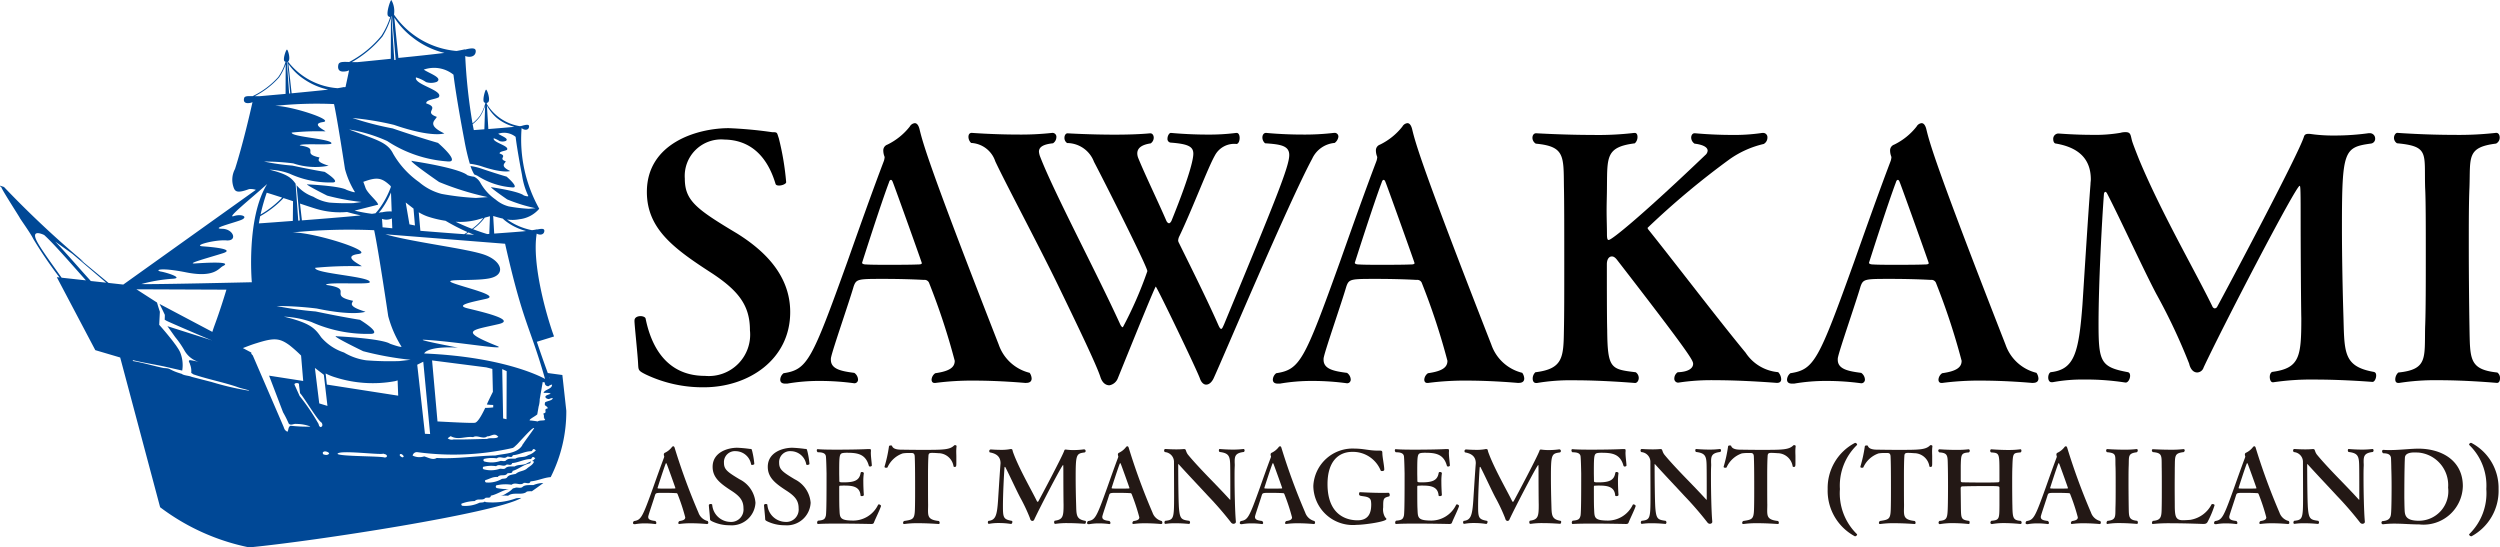
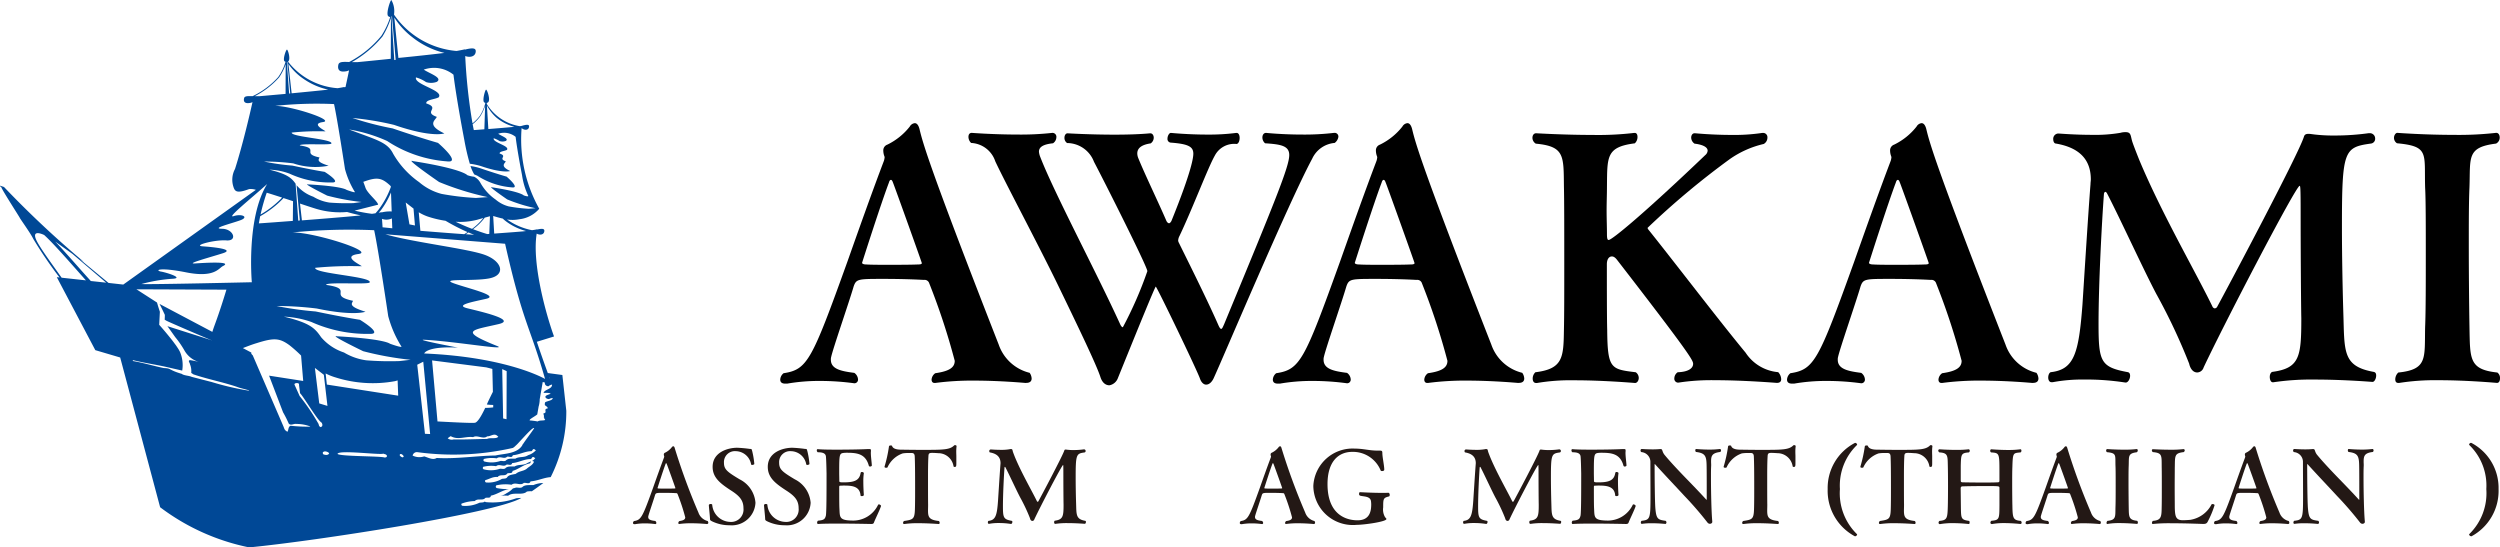
<svg xmlns="http://www.w3.org/2000/svg" width="160" height="35.033" viewBox="0 0 160 35.033">
  <defs>
    <clipPath id="a">
      <rect width="160" height="35.033" fill="none" />
    </clipPath>
  </defs>
  <g transform="translate(0 0)">
    <g transform="translate(0 0)" clip-path="url(#a)">
      <path d="M33.428,31.176c-.126.083-.277.013-.412.031a1.34,1.34,0,0,1-.189.052,1.454,1.454,0,0,1-.406.306.974.974,0,0,1-.411.174,1.969,1.969,0,0,1,.508-.011c.336-.271.924.008,1.2-.267a1.233,1.233,0,0,1,.319-.019c.271-.187.513-.361.735-.529a1.639,1.639,0,0,0-.628.13c-.239.015-.549-.04-.717.134M35.991,24l-.933-.126c-.254-.7-.492-1.376-.7-2l1.1-.34c-.478-1.3-1.428-4.647-1.109-6.583.215.116.435.069.48-.114s-.064-.238-.446-.147c0,0,0-.016.005-.016-.1.021-.214.042-.341.058a4.137,4.137,0,0,1-1.6-.686,2.218,2.218,0,0,0,.792-.015,1.945,1.945,0,0,0,1.272-.671A9.093,9.093,0,0,1,33.382,8.21H33.4c.191.152.417.112.453-.062s-.054-.211-.469-.091a.945.945,0,0,1-.119.018,3.038,3.038,0,0,1-2.112-1.426l0-.062h.008a.233.233,0,0,0,.086-.05c.154-.162-.074-.81-.138-.8s-.261.719-.115.819l.065.024,0,.024a2.7,2.7,0,0,1-.349.808,2.635,2.635,0,0,1-.47.482,35.232,35.232,0,0,1-.465-4.308c.314.114.61.027.663-.223.056-.27-.11-.335-.685-.188l0-.019c-.148.034-.336.072-.536.106A5.417,5.417,0,0,1,25.22.94l0-.038a1.426,1.426,0,0,0-.173-.9c-.076.009-.358.894-.2,1.033a.285.285,0,0,0,.107.053h.021a4.975,4.975,0,0,1-.565,1.2,6.669,6.669,0,0,1-2.064,1.68c-.381-.014-.642-.026-.69.168-.062.271.024.492.424.436A.683.683,0,0,0,22.34,4.5c-.052.259-.131.63-.227,1.07a.593.593,0,0,0-.08.017V5.567c-.121.026-.266.053-.425.078a4.424,4.424,0,0,1-3.167-1.69l0-.026.014-.007c.154-.139-.026-.755-.092-.747s-.281.65-.152.748a.245.245,0,0,0,.064.03,3.266,3.266,0,0,1-.47.98,5.255,5.255,0,0,1-1.638,1.222c-.3-.009-.508-.014-.542.122-.056.2.017.361.335.317a.591.591,0,0,0,.2-.058c-.167.75-.622,2.712-1.119,4.278a1.455,1.455,0,0,0-.1,1.149c.093.3.231.426,1,.139a1.053,1.053,0,0,1,.434.048L7.89,18.212l-.946-.105L5.107,16.586l.266.18a62.745,62.745,0,0,1-5.118-4.8L0,11.882c-.016.04.053.066.084.1.055.192,1.161,1.9,1.183,1.962s.687.979.863,1.345a26.891,26.891,0,0,0,1.68,2.469l-.175-.02L6.1,22.41l1.592.47,2.556,9.583a14.067,14.067,0,0,0,5.7,2.57c4.19-.4,15.809-2.193,17.414-3.163a2.079,2.079,0,0,0-.323.02,4.473,4.473,0,0,1-1.942.247.35.35,0,0,1-.071-.038c-.091.081-.238.05-.35.08a2.076,2.076,0,0,1-1.083.192c-.031-.018-.09-.052-.062-.092v-.043a2.536,2.536,0,0,1,.854-.168c.191-.2.514,0,.674-.2.137-.049.334.048.356-.145.419-.088.747-.36,1.169-.419,0,0,0,0,0,0a3.759,3.759,0,0,1-.8-.069c-.031-.024-.085-.078-.042-.119l.011-.05a2.617,2.617,0,0,1,.986-.042c.26-.2.563.093.782-.117.173-.032.358.117.436-.1.44-.028.848-.241,1.287-.271a9.311,9.311,0,0,0,1-4.242ZM3.945,17.773c-.617-.868-1.31-1.816-1.567-2.3-.472-.892.443-.436.452-.43.642.581,1.88,2.018,2.669,2.9Zm1.867.212c-.727-.8-1.742-1.971-2.277-2.524l1.109.793,2.15,1.836ZM35.2,24.192c0,.005-.014.007-.024.011a.112.112,0,0,0-.012-.034c.012.008.029.011.036.023m-.313.063s-2.389-1.406-7.738-1.632c0,0,.139-.479,2.159-.376,0,0-2.9-.547-2.118-.5,1.914.1,5.365.7,4.633.4-2.516-1.006-1.612-1.006.1-1.408,1.175-.281-1.212-.809-2.015-1.01s.3-.4,1.208-.606-1.309-.7-2.119-1.008,1.317-.1,2.324-.3c1.087-.217.805-1.108-.306-1.508s-4.635-.809-6.351-1.313l7.662.606c1.171,5.188,1.583,5.227,2.559,8.66m-2.458-.507-.01,3.077-.217-.049-.058-3.159Zm-.861,2.164,0,.156a3.985,3.985,0,0,1-.512.031c-.252.533-.495.935-.665.954-.226.026-1.291-.028-2.389-.086l-.347-3.905,3.464.444c.143.035.256.065.393.1l.035,1.466c-.135.266-.269.539-.388.809a2.556,2.556,0,0,0,.406.029m-2.715,2c.474.272.953-.01,1.43.062.275-.164.648.165.9-.051.233.013.448-.232.663-.02.021.009.028.042.057.036-.143.181-.51.041-.729.151-.706.005-1.413.048-2.131.03a.427.427,0,0,1-.384-.07.931.931,0,0,1,.191-.138m-1.317-.136-.331-.016-.494-4.42.386-.193Zm-4.83-14.3L24.2,13.1c-.028-.219-.67-.708-.807-1.075-.044-.131-.093-.26-.141-.387.821-.3,1.129-.282,1.634.161a1.47,1.47,0,0,1,.126.12l0,.055a5.54,5.54,0,0,1-.782,1.441c-.06.074-.126.156-.2.236-.074.009-.147.024-.226.033a10.436,10.436,0,0,1-1.094-.2m.362.3c-.067.011-.136.017-.208.025-.967.091-2.307.2-3.542.295L19.2,13.029c.388.129.727.242.946.309a5.274,5.274,0,0,0,2.066.23c.312.089.605.161.86.211m1.31-.331a5.3,5.3,0,0,0,.642-1.13l.044,1.216a2.175,2.175,0,0,0-.644.061v-.014c-.057.012-.129.019-.191.034a1.5,1.5,0,0,0,.148-.167m.7.529.025.633-.622-.063c-.009-.179-.024-.346-.036-.541a.8.8,0,0,0,.634-.029m.883-1.017.5.389.092,1.081-.352-.07Zm4.308,1.709a3.647,3.647,0,0,0,.737-.719l.008-.019.339-.092-.043,1.13c-.044.007-.086.007-.127.012-.282-.084-.588-.19-.915-.313m.076.361-.542-.039c.052-.033.114-.071.176-.115.126.058.257.112.367.154m-.137-.382c-.335-.128-.688-.281-1.054-.454a4.361,4.361,0,0,0,1.377-.127l.4-.115a3.663,3.663,0,0,1-.728.7m-.289.205c-.077.052-.143.095-.209.132-.862-.062-1.823-.136-2.805-.216L26.8,13.585a2.965,2.965,0,0,0,.565.27,6.653,6.653,0,0,0,1.149.275,13.147,13.147,0,0,0,1.407.724m3.752-.067c-.042,0-.078.006-.117.014-.525.047-1.26.1-1.927.148l-.065-1.127c.2.062.4.119.612.167a.82.82,0,0,1,.076.073,3.709,3.709,0,0,0,1.422.725M31.758,7.516a2.962,2.962,0,0,0,1.168.6c-.43.044-1.081.095-1.672.143L31.163,6.75a2.769,2.769,0,0,0,.595.766m-1.01-.09a2.844,2.844,0,0,0,.3-.664L31,8.274c-.261.02-.487.039-.675.051-.029-.124-.052-.252-.076-.377a2.588,2.588,0,0,0,.5-.522M26.413,2.4a5.272,5.272,0,0,0,2.036.987h-.006c-.809.1-1.923.22-2.946.321l-.263-2.591A4.842,4.842,0,0,0,26.413,2.4M25.089,1.053l.233,2.776-.088.015-.178-2.8Zm-.6,1.262a5.178,5.178,0,0,0,.53-1.168L25.01,3.763c-1.168.121-2.109.212-2.109.212-.139,0-.265,0-.382,0a7.038,7.038,0,0,0,1.971-1.656M24.8,9.039a8.046,8.046,0,0,0,3.811,1.289c.956.124-.58-1.184-.58-1.184s-1.072-.3-2.9-.925a19.873,19.873,0,0,1-2.573-.667,18.661,18.661,0,0,1,2.655.439c2.439.843,3.225.547,3.225.547-1.192-.558-.541-.857-.485-1.06-.9-.32.256-.551-.671-.858-.041-.241.546-.254.793-.391.346-.453-1.593-.813-1.453-1.275a2.2,2.2,0,0,1,.646.3,1.051,1.051,0,0,0,.689-.016c.4-.264-.485-.539-.835-.782a1.981,1.981,0,0,1,1.9.323c.2,1.617.7,4.209.7,4.209a14.3,14.3,0,0,0,.346,1.491,4.356,4.356,0,0,1,.705.148c1.424.49,1.881.318,1.881.318-.695-.324-.316-.5-.286-.62-.524-.186.151-.32-.392-.5-.019-.142.322-.149.467-.232.2-.261-.932-.472-.845-.743a1.4,1.4,0,0,1,.374.179.621.621,0,0,0,.4-.009c.232-.151-.282-.313-.487-.46A1.171,1.171,0,0,1,33,8.759c.113.942.411,2.452.411,2.452a4.634,4.634,0,0,0,.383,1.294c.093.134-.277,0-.277,0s-.178-.235-2.037-.518c-.321-.118.982.776.982.776a10.448,10.448,0,0,0,1.814.563l-.437.036a10.025,10.025,0,0,1-1.284-.153,2.107,2.107,0,0,1-.837-.439,3.185,3.185,0,0,1-.97-1.066.932.932,0,0,0-.408-.394,1.746,1.746,0,0,1-.433-.1s-.3-.4-3.482-.9c-.557-.2,1.677,1.338,1.677,1.338a18.217,18.217,0,0,0,3.115.967l-.755.054a16.888,16.888,0,0,1-2.2-.259,3.609,3.609,0,0,1-1.44-.755,5.682,5.682,0,0,1-1.663-1.82c-.372-.755-1.1-.889-2.817-1.548a9.816,9.816,0,0,1,2.454.745M19.389,5.021a4.392,4.392,0,0,0,1.616.715l-.046.006c-.634.07-1.5.152-2.294.23l-.208-1.885a3.677,3.677,0,0,0,.932.935m-1-1.057.186,2.015-.07.011-.146-2.03Zm2.99,2.7c.214.968.7,4.153.7,4.153a5.539,5.539,0,0,0,.62,1.448c.123.127-.525-.117-.525-.117s-.235-.229-2.458-.347c-.4-.092,1.224.718,1.224.718a14.661,14.661,0,0,0,2.2.407L22.624,13a13.931,13.931,0,0,1-1.536-.035,2.779,2.779,0,0,1-1.037-.375,2.462,2.462,0,0,1-1.073-.74l0-.01.211,2.266-.1.019-.17-2.366c-.267-.38-.545-.619-1.675-.9a4.109,4.109,0,0,1,1.283.253,6.191,6.191,0,0,0,2.707.567c.67.021-.455-.68-.455-.68s-.765-.12-2.064-.4a14.413,14.413,0,0,1-1.813-.26,14.553,14.553,0,0,1,1.865.117,4.453,4.453,0,0,0,2.264.15c-.856-.267-.615-.4-.585-.53-1.216-.257.086-.567-1.255-.767-.043-.146,1.84-.014,2.007-.111.222-.3-2.6-.429-2.527-.713a16.294,16.294,0,0,1,2.128-.079c.209.027-1.015-.47-.128-.594.8-.114-2.1-1.057-3.077-1.034a25.338,25.338,0,0,1,3.791-.117M18.124,12.7c.006-.009.012-.016.018-.024.207.066.413.134.612.2l-.013,1.262c-.933.07-1.734.131-2.175.159.024-.147.054-.3.086-.459A6.332,6.332,0,0,0,18.124,12.7m-1.448,1.029a12.321,12.321,0,0,1,.395-1.395c.3.089.635.2.977.307a.188.188,0,0,0-.018.03,6.116,6.116,0,0,1-1.353,1.058M16.3,6.158a5.4,5.4,0,0,0,1.56-1.2,3.4,3.4,0,0,0,.423-.849l-.006,1.9L16.6,6.158c-.108,0-.206,0-.3,0M10.32,17.386c-.459-.093-.1-.293,1.587.044,1.831.366,2.093-.272,2.357-.4.47-.227-.209-.273-1.768-.17-.677.042.981-.4,1.774-.655s-.611-.392-1.293-.439.782-.437,1.513-.38.462-.735-.275-.744.594-.336,1.167-.545.091-.435-.423-.266,1.1-1.117,2.139-2.054c-1.352,2.176-.981,6.286-.981,6.286s-6.44.151-7.069.116a10.021,10.021,0,0,1,1.978-.337c.75-.035-.246-.368-.706-.459m5.615,7.622a17.939,17.939,0,0,1-2.379-.553l-1.29-.333c-.149-.077-.512-.084-.627-.189-.882-.261-.648-.358-1.153-.373-.644-.134-1.3-.333-1.96-.448-.028-.024-.036-.044-.021-.061.807.2,1.631.306,2.44.507l.717.162a2.149,2.149,0,0,0-.14-1.187,1.954,1.954,0,0,0-.128-.228c-.021-.034-.05-.074-.075-.113s-.063-.095-.1-.143-.083-.111-.127-.172c-.026-.03-.049-.063-.072-.094-.063-.079-.126-.158-.188-.234-.29-.361-.554-.659-.6-.71l-.014-.016-.029-.034.043-.833c-.091-.276-.148-.464-.184-.591l-1.316-.847,5.759.024c-.217.713-.452,1.441-.7,2.121-.09.247-.155.423-.2.581l-3.382-1.79c.154.294.341.7.341.7s0,.155-.011.306a1.2,1.2,0,0,0,.131.079c.177.093,2.431,1.063,2.83,1.222l.046.013c.026.012.016.009-.016,0a.067.067,0,0,1-.031-.009l-2.785-.887c.119.159.31.433.5.7a5.976,5.976,0,0,1,.6.872,1.573,1.573,0,0,0,.983.737c.016.005.034.008.046.013a5.632,5.632,0,0,0-.67-.148c-.184.021-.015.175-.015.261a1.147,1.147,0,0,1,.081.555l.142.095c.943.322,2.022.52,2.947.856l.614.166Zm3.895,2.3a10.065,10.065,0,0,1-1.238-.057c-.167.086-.108.267-.2.386-.2-.123-.179-.169-.254-.347l-.063-.147-1.9-4.4s-.136-.114-.083-.172l-.548-.291c.289-.111.56-.22.884-.317,1.105-.349,1.459-.332,2.1.135a8.862,8.862,0,0,1,.741.659l.136,1.628-2.184-.34.894,2.343a7.252,7.252,0,0,1,.366.728c.148.146.314-.016.494.019a2.538,2.538,0,0,1,.883.16Zm.7.032c-.113-.035-.123-.132-.14-.2a13.714,13.714,0,0,0-1.213-1.791l-.332-.736c-.019-.12.338-.136.291.017l.068.54c.192.169,1.125,1.75,1.376,1.879.056.084.1.232-.049.288m-.378-3.787.573.439.231,1.992-.525-.159Zm.557,5.536c-.051-.02-.057-.092-.046-.138.109-.094.233-.053.353.01.017.015.026.054.054.049-.061.146-.24.121-.361.079m3.909.2c-.224-.1-2.843-.065-3.018-.233.066-.277,2.765.086,2.929-.018.078.039.173.026.228.121.032.117-.091.126-.139.129m-3.7-4.67L20.84,23.9a3.54,3.54,0,0,0,.642.257,7.888,7.888,0,0,0,3.8.237l.166-.048.036.977Zm4.848,4.66a.29.29,0,0,1-.189-.141c.034-.167.217-.019.253.066.014.051-.036.058-.064.075m-.207-6.163a19.022,19.022,0,0,1-2.122-.049,3.76,3.76,0,0,1-1.422-.5,3.262,3.262,0,0,1-1.466-.98c-.393-.573-.7-.91-2.383-1.315a6.043,6.043,0,0,1,1.767.344,8.716,8.716,0,0,0,3.724.759c.922.031-.62-.9-.62-.9s-1.047-.161-2.836-.534a21.716,21.716,0,0,1-2.5-.35,21.321,21.321,0,0,1,2.57.161c2.379.5,3.119.206,3.119.206-1.176-.36-.841-.538-.8-.7-1.668-.348.13-.752-1.718-1.017-.051-.2,2.541-.016,2.774-.146.306-.386-3.587-.572-3.472-.949a23.877,23.877,0,0,1,2.934-.1c.289.043-1.4-.624-.169-.783,1.1-.151-2.879-1.4-4.221-1.38a37.534,37.534,0,0,1,5.227-.143c.278,1.284.9,5.5.9,5.5a7.057,7.057,0,0,0,.828,1.916c.164.171-.721-.153-.721-.153s-.316-.306-3.387-.473c-.545-.12,1.677.954,1.677.954a20.308,20.308,0,0,0,3.036.55Zm2.388,6.2c-.244.16-.551-.031-.8-.1a.977.977,0,0,1-.74-.052.277.277,0,0,1,.288-.221,17.126,17.126,0,0,0,6.121-.267.461.461,0,0,0,.093-.062c.015-.011.026-.023.042-.036.032-.03.068-.067.109-.1a.632.632,0,0,1,.058-.059c.039-.04.08-.087.125-.134.02-.024.039-.045.064-.071.367-.391.807-.882.877-.807.014.014-.339.489-.57.811-.048.067-.083.118-.114.168a.2.2,0,0,0-.028.036c-.032.041-.052.076-.044.08-.336.564-1.206.531-1.711.656-1.261.022-2.495.229-3.771.159m6.127.191a.278.278,0,0,0,.106.042c-.074.2-.27.295-.422.414-.207.213-.528.168-.744.368-.192.053-.46.05-.566.237-.083.091-.222.059-.332.09a1.7,1.7,0,0,1-1.01.226c-.029-.016-.081-.054-.057-.1v-.048c.268-.064.495-.237.8-.2.173-.217.476-.007.62-.231.133-.056.315.047.337-.162.39-.106.7-.406,1.1-.479.051-.013.049-.1.089-.137-.084.041-.171.074-.246.115-.25.169-.558.063-.808.216-.2.012-.463-.036-.6.121-.1.074-.236.014-.35.029a1.757,1.757,0,0,1-1.046.03c-.026-.027-.068-.069-.038-.112l.012-.042a2.1,2.1,0,0,1,.83-.042c.221-.18.476.082.667-.1.139-.031.3.1.366-.1.4-.028.77-.258,1.177-.255.081-.007.076-.169.2-.124.022.029.064.039.1.058a.522.522,0,0,1-.226.193.1.1,0,0,1,.049-.008m-.285-.367c-.252.174-.559.066-.81.22-.2.013-.465-.038-.609.119-.1.076-.229.015-.349.029a1.769,1.769,0,0,1-1.042.03c-.028-.024-.071-.071-.036-.109l.009-.046a2.067,2.067,0,0,1,.831-.041c.22-.179.478.082.665-.108.146-.028.306.108.367-.094.408-.026.775-.256,1.178-.255.082-.006.073-.171.2-.13a.284.284,0,0,0,.1.065,1.123,1.123,0,0,1-.5.319m1.092-3.392a.337.337,0,0,0-.019.193c.084.066.2.129.176.208-.317.04.036.268-.271.316,0,.075.066.172.018.244.039.035.062.07.031.107.054.026.1.061.012.088-.143.028-.332,0-.427.078a4.2,4.2,0,0,0-.52-.066l.021-.058c.131-.115.328-.209.47-.327l.081-.461c0-.012,0-.015,0-.015a1.735,1.735,0,0,0,.077-.494l.192-1.105a1.212,1.212,0,0,1,.143.041.157.157,0,0,0,.008.111.235.235,0,0,0,.218.12.457.457,0,0,1,.229-.108c.009.3-.471.3-.545.531.128,0,.4-.012.451.056-.124.069-.388.1-.321.241a.271.271,0,0,0,.026.033.3.3,0,0,0,.2.067.55.55,0,0,1,.228-.067c.009.16-.326.18-.477.27M30.539,11.239a4.724,4.724,0,0,0,2.224.754c.556.07-.341-.689-.341-.689s-.626-.174-1.7-.542a3.98,3.98,0,0,0-.61-.136,2.691,2.691,0,0,0,.238.534c.06.029.124.051.184.079" transform="translate(0 0)" fill="#004896" />
-       <path d="M146.208,41.84c0-.193.193-.279.387-.279.151,0,.3.064.322.15.236,1.16.967,3.674,3.8,3.674a2.649,2.649,0,0,0,2.879-2.922c0-1.546-.687-2.492-2.406-3.63C148.764,37.264,147,36,147,33.612c0-3.136,3.244-4.081,5.242-4.081a26.948,26.948,0,0,1,2.771.257c.365,0,.3.022.43.387a17.456,17.456,0,0,1,.472,2.814c0,.107-.258.215-.451.215-.107,0-.215-.022-.236-.129-.58-1.912-1.74-2.792-3.265-2.814a2.335,2.335,0,0,0-2.535,2.492c0,1.418.73,1.955,3.351,3.523,1.611,1.01,3.394,2.578,3.394,5.027,0,3.051-2.685,4.812-5.521,4.812a8.464,8.464,0,0,1-3.716-.817c-.473-.236-.473-.279-.494-.623-.022-.6-.236-2.535-.236-2.814Z" transform="translate(-105.6 -21.329)" />
      <path d="M195.478,45c-.021,0-1.59-.15-3.308-.15A17.95,17.95,0,0,0,189.7,45h-.043c-.129,0-.193-.086-.193-.215a.542.542,0,0,1,.236-.408c.9-.129,1.246-.365,1.246-.795a43.179,43.179,0,0,0-1.632-4.962.312.312,0,0,0-.344-.215c-.752-.043-1.719-.065-2.535-.065-1.676,0-1.783,0-1.955.473-.3,1.031-1.31,3.931-1.439,4.511a.589.589,0,0,0-.022.193c0,.6.666.73,1.5.838a.549.549,0,0,1,.237.408.232.232,0,0,1-.237.258,16.27,16.27,0,0,0-2.191-.15,11.918,11.918,0,0,0-2.105.172H180.1c-.237,0-.322-.107-.322-.258a.552.552,0,0,1,.215-.408c1.525-.236,1.8-.795,4.081-7.132.752-2.127,1.59-4.49,2.342-6.466a1.225,1.225,0,0,0,.043-.215.221.221,0,0,0-.021-.086,1.066,1.066,0,0,1-.064-.344.388.388,0,0,1,.258-.386,4.1,4.1,0,0,0,1.439-1.16.414.414,0,0,1,.322-.215c.129,0,.236.129.3.386.215.9.645,2.471,5.07,13.792a2.792,2.792,0,0,0,1.976,1.8.68.68,0,0,1,.129.365c0,.151-.086.279-.344.279Zm-8.486-12.825c-.043-.129-.086-.172-.129-.172-.064,0-.107.086-.129.172-.537,1.418-1.718,5.134-1.718,5.134,0,.065.107.107.258.107.344.022.837.022,1.375.022.709,0,1.46,0,1.955-.022.064,0,.236,0,.236-.086,0-.043-1.654-4.662-1.847-5.156" transform="translate(-129.843 -20.491)" />
      <path d="M246.578,30.614a.237.237,0,0,1,.258.258.593.593,0,0,1-.237.387,1.743,1.743,0,0,0-1.439,1.01c-1.526,2.836-5.672,12.675-6.316,14.071-.129.258-.3.387-.472.387-.151,0-.3-.129-.387-.365-.15-.473-2.771-5.908-2.836-5.908-.043,0-1.01,2.363-2.428,5.865a.716.716,0,0,1-.537.451c-.215,0-.451-.129-.58-.537-.258-.795-1.461-3.287-2.75-5.95-1.289-2.642-3.265-6.338-3.974-7.841a1.715,1.715,0,0,0-1.547-1.182.537.537,0,0,1-.172-.387c0-.15.064-.258.215-.258,0,0,1.4.107,2.921.107a18.29,18.29,0,0,0,2.234-.107h.021a.25.25,0,0,1,.236.279.48.48,0,0,1-.215.387c-.623.065-.9.236-.9.537a1.153,1.153,0,0,0,.086.344c.881,2.277,3.631,7.455,5.091,10.656.065.151.129.236.193.236a24.881,24.881,0,0,0,1.568-3.588c0-.279-2.728-5.693-3.416-7a1.85,1.85,0,0,0-1.718-1.2.39.39,0,0,1-.172-.344c0-.151.086-.279.194-.279,0,0,1.439.086,3.007.086.773,0,1.59-.021,2.277-.086h.021c.129,0,.215.129.215.279a.449.449,0,0,1-.194.365c-.58.086-.859.3-.859.645a.843.843,0,0,0,.064.3c.408,1.01,1.332,2.922,1.8,4.017.043.086.107.15.172.15.043,0,.107-.064.151-.15,1.332-3.287,1.4-4.1,1.4-4.3,0-.451-.322-.623-1.418-.709a.231.231,0,0,1-.236-.258c0-.172.107-.365.215-.365.021,0,1.074.107,2.32.107a13.606,13.606,0,0,0,1.869-.107h.021c.129,0,.193.15.193.322s-.064.365-.193.387a1.4,1.4,0,0,0-1.4.752c-.43.752-1.4,3.33-2.256,5.134a.7.7,0,0,0-.086.3c0,.043.021.065.021.086.408.838,1.762,3.523,2.556,5.327.065.151.129.236.172.236.064,0,.107-.107.193-.3,3.308-7.992,4.168-10.1,4.168-10.828,0-.6-.559-.687-1.547-.752a.492.492,0,0,1-.172-.365c0-.172.086-.3.236-.3,0,0,1.031.107,2.32.107a16.083,16.083,0,0,0,2.019-.107Z" transform="translate(-161.18 -22.111)" />
      <path d="M309.015,45c-.021,0-1.59-.15-3.308-.15a17.951,17.951,0,0,0-2.471.15h-.043c-.129,0-.193-.086-.193-.215a.542.542,0,0,1,.236-.408c.9-.129,1.246-.365,1.246-.795a43.178,43.178,0,0,0-1.632-4.962.312.312,0,0,0-.344-.215c-.752-.043-1.719-.065-2.535-.065-1.676,0-1.783,0-1.955.473-.3,1.031-1.31,3.931-1.439,4.511a.588.588,0,0,0-.022.193c0,.6.666.73,1.5.838a.549.549,0,0,1,.237.408.232.232,0,0,1-.237.258,16.271,16.271,0,0,0-2.191-.15,11.917,11.917,0,0,0-2.105.172h-.129c-.237,0-.322-.107-.322-.258a.552.552,0,0,1,.215-.408c1.525-.236,1.8-.795,4.081-7.132.752-2.127,1.59-4.49,2.342-6.466a1.221,1.221,0,0,0,.043-.215.221.221,0,0,0-.021-.086,1.066,1.066,0,0,1-.064-.344.387.387,0,0,1,.258-.386,4.1,4.1,0,0,0,1.439-1.16.414.414,0,0,1,.322-.215c.129,0,.236.129.3.386.215.9.645,2.471,5.07,13.792a2.792,2.792,0,0,0,1.976,1.8.68.68,0,0,1,.129.365c0,.151-.086.279-.344.279Zm-8.486-12.825c-.043-.129-.086-.172-.129-.172-.064,0-.108.086-.129.172-.537,1.418-1.718,5.134-1.718,5.134,0,.065.107.107.258.107.344.022.837.022,1.375.022.708,0,1.46,0,1.955-.022.064,0,.236,0,.236-.086,0-.043-1.654-4.662-1.847-5.156" transform="translate(-211.846 -20.491)" />
      <path d="M362.418,46.6a.25.25,0,0,1-.236-.279.483.483,0,0,1,.215-.386c.687-.022.988-.258.988-.537,0-.215-.151-.559-4.855-6.638-.129-.172-.237-.237-.344-.237-.193,0-.322.193-.322.494,0,1.1,0,3.545.022,4.211.021,2.492.236,2.514,1.826,2.707a.447.447,0,0,1,.193.365c0,.172-.107.322-.236.322-.022,0-2-.172-3.845-.172a12.954,12.954,0,0,0-2.427.172h-.064c-.151,0-.215-.129-.215-.279a.548.548,0,0,1,.172-.408c1.762-.215,1.8-.945,1.826-2.686.022-.967.022-2.492.022-4.06,0-2.127,0-4.318-.022-5.156-.021-1.955.043-2.556-1.8-2.728a.449.449,0,0,1-.215-.365c0-.172.086-.3.236-.3.021,0,1.8.107,3.609.107a19.71,19.71,0,0,0,2.664-.129h.043c.129,0,.172.129.172.258a.55.55,0,0,1-.172.408c-1.847.236-1.761.859-1.783,2.792,0,.451-.022.988-.022,1.525,0,.516.022,1.053.022,1.482,0,.258.022.387.107.387.215,0,2.277-1.7,6.187-5.435a.4.4,0,0,0,.15-.279c0-.279-.451-.408-.838-.451a.483.483,0,0,1-.215-.387c0-.151.086-.279.215-.279h.022c.021,0,1.1.107,2.32.107a12.156,12.156,0,0,0,2-.129h.043a.275.275,0,0,1,.279.3.465.465,0,0,1-.236.408,6.225,6.225,0,0,0-2.17.967,51.441,51.441,0,0,0-5.263,4.4c0,.064.064.129.15.236,1.783,2.234,4.383,5.65,6.123,7.755a2.776,2.776,0,0,0,2.084,1.246.678.678,0,0,1,.193.451c0,.129-.064.236-.279.236-.021,0-2.084-.172-3.974-.172a13.836,13.836,0,0,0-2.3.151Z" transform="translate(-255.025 -22.111)" />
      <path d="M427.5,45c-.021,0-1.59-.15-3.308-.15a17.95,17.95,0,0,0-2.471.15h-.043c-.129,0-.193-.086-.193-.215a.542.542,0,0,1,.236-.408c.9-.129,1.246-.365,1.246-.795a43.173,43.173,0,0,0-1.632-4.962.312.312,0,0,0-.344-.215c-.752-.043-1.719-.065-2.535-.065-1.676,0-1.783,0-1.955.473-.3,1.031-1.31,3.931-1.439,4.511a.589.589,0,0,0-.022.193c0,.6.666.73,1.5.838a.549.549,0,0,1,.237.408.232.232,0,0,1-.237.258,16.27,16.27,0,0,0-2.191-.15,11.918,11.918,0,0,0-2.105.172h-.129c-.237,0-.322-.107-.322-.258a.552.552,0,0,1,.215-.408c1.525-.236,1.8-.795,4.081-7.132.752-2.127,1.59-4.49,2.342-6.466a1.225,1.225,0,0,0,.043-.215.222.222,0,0,0-.021-.086,1.067,1.067,0,0,1-.064-.344.388.388,0,0,1,.258-.386,4.1,4.1,0,0,0,1.439-1.16.413.413,0,0,1,.322-.215c.129,0,.236.129.3.386.215.9.645,2.471,5.07,13.792a2.792,2.792,0,0,0,1.976,1.8.68.68,0,0,1,.129.365c0,.151-.086.279-.344.279Zm-8.486-12.825c-.043-.129-.086-.172-.129-.172-.064,0-.107.086-.129.172-.537,1.418-1.718,5.134-1.718,5.134,0,.065.107.107.258.107.344.022.837.022,1.375.022.708,0,1.46,0,1.955-.022.064,0,.236,0,.236-.086,0-.043-1.654-4.662-1.847-5.156" transform="translate(-297.423 -20.491)" />
      <path d="M486.34,46.464c-.129,0-.193-.172-.193-.344,0-.15.064-.3.172-.322,1.74-.236,1.847-.967,1.847-3.416-.021-1.031-.043-4.361-.043-6.789,0-1.654-.021-1.7-.065-1.7-.236,0-4.833,8.829-6.144,11.622a.445.445,0,0,1-.408.322c-.322,0-.472-.344-.516-.559a37.667,37.667,0,0,0-2.105-4.468c-.838-1.59-2.342-4.876-3.158-6.445-.043-.064-.064-.086-.108-.086s-.086.086-.086.151c-.129,1.7-.344,5.714-.344,8.292,0,2.427.129,2.772,1.869,3.094.107.021.151.107.151.236,0,.194-.129.43-.279.43h-.021a16.372,16.372,0,0,0-2.642-.193,10.369,10.369,0,0,0-2.019.172h-.065c-.15,0-.215-.151-.215-.3s.064-.322.172-.344c1.5-.172,1.783-1.225,2.019-4.318.064-.967.365-5.822.515-7.712,0-.107.021-.215.021-.3,0-1.16-.6-2.019-2.234-2.3-.107,0-.172-.129-.172-.279a.339.339,0,0,1,.322-.365c.043,0,1.053.086,2.149.086a9.6,9.6,0,0,0,1.826-.129,1.132,1.132,0,0,1,.344-.043c.365,0,.3.258.43.644.086.258.408,1.074.473,1.225,1.418,3.373,3.588,7.111,4.64,9.281a.2.2,0,0,0,.15.129.2.2,0,0,0,.172-.129c.451-.817,5.22-9.775,5.542-10.87.043-.129.129-.172.3-.172.086,0,.215.022.387.043a10.449,10.449,0,0,0,1.332.064,15.651,15.651,0,0,0,2.127-.15h.065a.339.339,0,0,1,.344.344.306.306,0,0,1-.279.322c-1.719.236-1.847.451-1.847,5.328,0,1.869.043,3.974.086,5.414.086,2.535-.086,3.5,1.933,3.867.129.022.172.107.172.236,0,.193-.107.408-.236.408-.021,0-1.826-.15-3.673-.15a16.442,16.442,0,0,0-2.664.172Z" transform="translate(-340.882 -21.999)" />
      <path d="M551.909,46.618c-.151,0-.193-.107-.193-.236a.616.616,0,0,1,.193-.429c1.891-.194,1.676-.924,1.718-2.9.043-1.031.043-2.879.043-4.662,0-1.8,0-3.523-.043-4.275-.064-2.191.279-2.642-1.8-2.836a.413.413,0,0,1-.193-.344c0-.172.108-.322.215-.322,0,0,1.74.129,3.609.129a21.366,21.366,0,0,0,2.707-.129h.021c.129,0,.215.129.215.3a.428.428,0,0,1-.236.387c-1.891.236-1.633.881-1.7,2.793-.043.945-.043,2.3-.043,3.716,0,1.912.022,3.974.043,5.242.043,2.019-.043,2.707,1.783,2.9a.427.427,0,0,1,.172.365c0,.172-.064.3-.194.3-.021,0-1.869-.172-3.716-.172a14.85,14.85,0,0,0-2.535.172Z" transform="translate(-398.419 -22.111)" />
      <path d="M150.561,107.8c-.007,0-.476-.045-.99-.045a5.364,5.364,0,0,0-.739.045h-.013c-.039,0-.058-.026-.058-.064a.163.163,0,0,1,.071-.122c.27-.038.373-.109.373-.238a12.9,12.9,0,0,0-.489-1.485.093.093,0,0,0-.1-.064c-.225-.013-.514-.019-.759-.019-.5,0-.533,0-.585.141-.09.309-.392,1.177-.431,1.35a.178.178,0,0,0-.006.058c0,.18.2.219.45.251a.165.165,0,0,1,.071.122.069.069,0,0,1-.071.077,4.862,4.862,0,0,0-.655-.045,3.592,3.592,0,0,0-.63.051h-.039c-.071,0-.1-.032-.1-.077a.167.167,0,0,1,.064-.122c.457-.071.54-.238,1.222-2.134.225-.637.476-1.344.7-1.935a.382.382,0,0,0,.013-.064.066.066,0,0,0-.007-.026.328.328,0,0,1-.019-.1.116.116,0,0,1,.077-.116,1.223,1.223,0,0,0,.431-.347.125.125,0,0,1,.1-.064c.039,0,.071.039.09.116a40.509,40.509,0,0,0,1.517,4.128.835.835,0,0,0,.592.54.205.205,0,0,1,.039.109c0,.045-.026.084-.1.084Zm-2.54-3.838c-.013-.039-.026-.052-.039-.052s-.032.026-.038.052c-.161.424-.514,1.536-.514,1.536,0,.019.032.032.077.032.1.007.251.007.412.007.212,0,.437,0,.585-.007.019,0,.071,0,.071-.025s-.495-1.4-.553-1.543" transform="translate(-105.349 -74.266)" fill="#231815" />
      <path d="M163.339,106.857c0-.058.058-.084.116-.084s.09.019.1.045a1.186,1.186,0,0,0,1.138,1.1.793.793,0,0,0,.862-.874c0-.463-.206-.746-.72-1.087-.727-.469-1.254-.848-1.254-1.562,0-.938.971-1.222,1.569-1.222a8.044,8.044,0,0,1,.829.077c.109,0,.09.006.129.116a5.233,5.233,0,0,1,.141.842c0,.032-.077.064-.135.064-.032,0-.064-.006-.071-.038a1.014,1.014,0,0,0-.977-.842.7.7,0,0,0-.759.746c0,.424.219.585,1,1.055a1.832,1.832,0,0,1,1.016,1.5,1.519,1.519,0,0,1-1.652,1.44,2.533,2.533,0,0,1-1.112-.244c-.142-.071-.142-.084-.148-.186-.006-.18-.071-.759-.071-.843Z" transform="translate(-117.973 -74.517)" fill="#231815" />
      <path d="M176.048,106.857c0-.058.058-.084.116-.084s.09.019.1.045a1.186,1.186,0,0,0,1.138,1.1.793.793,0,0,0,.862-.874c0-.463-.206-.746-.72-1.087-.727-.469-1.254-.848-1.254-1.562,0-.938.971-1.222,1.569-1.222a8.045,8.045,0,0,1,.829.077c.109,0,.09.006.129.116a5.229,5.229,0,0,1,.141.842c0,.032-.077.064-.135.064-.033,0-.064-.006-.071-.038a1.014,1.014,0,0,0-.977-.842.7.7,0,0,0-.758.746c0,.424.219.585,1,1.055a1.832,1.832,0,0,1,1.016,1.5,1.519,1.519,0,0,1-1.652,1.44,2.533,2.533,0,0,1-1.112-.244c-.142-.071-.142-.084-.148-.186-.006-.18-.071-.759-.071-.843Z" transform="translate(-127.152 -74.517)" fill="#231815" />
      <path d="M192.315,107.119c-.084.27-.373.842-.444,1.035-.032.1-.083.116-.193.116,0,0-1.125-.026-2.128-.026-.5,0-.977.006-1.26.026h-.007c-.038,0-.058-.039-.058-.09a.159.159,0,0,1,.058-.122c.386-.032.444-.109.5-.315.045-.174.045-1.569.045-2.7-.007-.392-.019-.868-.039-1.087s-.225-.276-.521-.276a.139.139,0,0,1-.064-.122c0-.045.019-.077.058-.077h.006c.244.026.733.032,1.26.032.778,0,1.646-.019,1.941-.039h.084c.09,0,.116.013.116.084v.045c0,.032-.006.071-.006.109,0,.251.051.579.064.81,0,.039-.058.071-.109.071a.078.078,0,0,1-.084-.051c-.206-.765-.752-.83-1.4-.83a1.746,1.746,0,0,0-.187.007c-.3.032-.309.09-.309,1.254,0,.193.007.379.007.533,0,.084.026.1.27.1.669,0,1.016-.109,1.093-.6a.078.078,0,0,1,.084-.064c.058,0,.122.039.122.071v.007a3.574,3.574,0,0,0-.032.559c0,.412.032.823.032.823v.007c0,.051-.064.077-.122.077s-.09-.013-.09-.058c-.051-.592-.585-.617-1.08-.617-.084,0-.154.007-.206.007s-.071.006-.077.071c0,1.125.007,1.266.013,1.389.026.476-.019.707.553.759.077.006.154.013.232.013a1.77,1.77,0,0,0,1.691-1.009.059.059,0,0,1,.052-.026c.058,0,.135.064.135.1Z" transform="translate(-135.929 -74.735)" fill="#231815" />
      <path d="M205.1,107.619a.064.064,0,0,1-.071-.071.155.155,0,0,1,.064-.122c.656-.1.688-.122.7-1.041.006-.315.006-.714.006-1.125,0-.952-.006-1.594-.025-1.98-.013-.18-.1-.206-.219-.206h-.135a2.64,2.64,0,0,0-.411.026,1.665,1.665,0,0,0-.977.893c-.006.019-.045.026-.09.026s-.1-.013-.1-.058v-.013a8.749,8.749,0,0,0,.283-1.286c0-.051.058-.071.109-.071s.084.013.09.032c.039.122.18.238.579.238.418.007.887.013,1.337.013,1.344,0,1.775,0,2.057-.283a.086.086,0,0,1,.064-.019c.038,0,.09.019.09.064v.019a2.816,2.816,0,0,0-.019.386c0,.083.006.174.006.244v.418c0,.212-.006.264-.109.264-.039,0-.064-.013-.071-.045a.987.987,0,0,0-.971-.835c-.013,0-.212-.019-.405-.019s-.225.051-.231.225c-.026.379-.026,1.035-.026,1.363,0,.572,0,1.363.006,1.736,0,.142-.006.264-.006.366,0,.412.064.6.694.669a.15.15,0,0,1,.051.116c0,.038-.019.077-.058.077-.006,0-.662-.052-1.311-.052a5.955,5.955,0,0,0-.887.052Z" transform="translate(-147.232 -74.083)" fill="#231815" />
      <path d="M231.925,108.241c-.039,0-.058-.051-.058-.1s.019-.09.051-.1c.521-.071.553-.289.553-1.022-.007-.309-.013-1.305-.013-2.032,0-.495-.006-.508-.019-.508-.071,0-1.446,2.642-1.839,3.478a.133.133,0,0,1-.122.1c-.1,0-.142-.1-.154-.167a11.282,11.282,0,0,0-.63-1.337c-.251-.476-.7-1.459-.945-1.929-.013-.019-.019-.026-.032-.026s-.026.026-.026.045c-.038.508-.1,1.71-.1,2.482,0,.726.039.829.559.926.032.006.045.032.045.071,0,.058-.039.128-.084.128H229.1a4.905,4.905,0,0,0-.791-.058,3.105,3.105,0,0,0-.6.051h-.019c-.045,0-.064-.045-.064-.09s.019-.1.051-.1c.45-.052.534-.367.6-1.292.019-.289.109-1.742.154-2.308,0-.032.006-.064.006-.09,0-.347-.18-.6-.669-.688-.032,0-.052-.039-.052-.084a.1.1,0,0,1,.1-.109c.013,0,.315.026.643.026a2.894,2.894,0,0,0,.547-.038.335.335,0,0,1,.1-.013c.109,0,.09.077.129.193.026.077.122.322.142.367.424,1.009,1.073,2.128,1.389,2.777a.061.061,0,0,0,.045.038.06.06,0,0,0,.052-.038c.135-.244,1.562-2.925,1.659-3.253.013-.039.039-.051.09-.051.026,0,.064.007.116.013a3.129,3.129,0,0,0,.4.019,4.673,4.673,0,0,0,.636-.045h.019a.1.1,0,0,1,.1.1.091.091,0,0,1-.084.1c-.514.071-.553.135-.553,1.595,0,.559.012,1.189.026,1.62.026.759-.026,1.048.579,1.157.039.007.052.032.052.071,0,.058-.032.122-.071.122-.006,0-.547-.045-1.1-.045a4.921,4.921,0,0,0-.8.051Z" transform="translate(-164.403 -74.718)" fill="#231815" />
-       <path d="M255.195,107.8c-.007,0-.476-.045-.99-.045a5.364,5.364,0,0,0-.739.045h-.013c-.039,0-.058-.026-.058-.064a.163.163,0,0,1,.071-.122c.27-.038.373-.109.373-.238a12.9,12.9,0,0,0-.489-1.485.093.093,0,0,0-.1-.064c-.225-.013-.514-.019-.759-.019-.5,0-.533,0-.585.141-.09.309-.392,1.177-.431,1.35a.178.178,0,0,0-.006.058c0,.18.2.219.45.251a.165.165,0,0,1,.071.122.069.069,0,0,1-.071.077,4.863,4.863,0,0,0-.655-.045,3.591,3.591,0,0,0-.63.051h-.039c-.071,0-.1-.032-.1-.077a.167.167,0,0,1,.064-.122c.457-.071.54-.238,1.222-2.134.225-.637.475-1.344.7-1.935a.381.381,0,0,0,.013-.064.066.066,0,0,0-.007-.026.328.328,0,0,1-.019-.1.116.116,0,0,1,.077-.116,1.223,1.223,0,0,0,.431-.347.125.125,0,0,1,.1-.064c.039,0,.071.039.09.116a40.506,40.506,0,0,0,1.517,4.128.835.835,0,0,0,.591.54.2.2,0,0,1,.039.109c0,.045-.026.084-.1.084Zm-2.54-3.838c-.013-.039-.026-.052-.039-.052s-.032.026-.038.052c-.161.424-.514,1.536-.514,1.536,0,.019.032.032.077.032.1.007.251.007.412.007.212,0,.437,0,.585-.007.019,0,.071,0,.071-.025s-.495-1.4-.553-1.543" transform="translate(-180.922 -74.266)" fill="#231815" />
-       <path d="M272.84,108.159c0,.064-.064.109-.141.116a.2.2,0,0,1-.167-.084,21.744,21.744,0,0,0-1.472-1.7c-.527-.572-1.4-1.491-1.877-2.025-.006-.013-.013-.013-.019-.013s-.013.013-.013.032c0,.784.013,2.308.045,2.758.058.733.161.771.662.842a.132.132,0,0,1,.051.1c0,.052-.038.1-.064.1-.006,0-.4-.045-.862-.045a4.12,4.12,0,0,0-.636.038h-.013c-.045,0-.064-.038-.064-.077a.158.158,0,0,1,.045-.116c.547-.064.572-.129.572-1.562,0-.662-.007-1.581-.007-2.237a.628.628,0,0,0-.579-.6.114.114,0,0,1-.051-.1.088.088,0,0,1,.077-.1s.347.026.707.026c.161,0,.321-.007.456-.02h.039c.148,0,.077.122.238.347.064.077.424.534,1.581,1.717.354.366.771.8,1.106,1.17a.1.1,0,0,0,.019.013c.013,0,.013-.019.013-.039,0-.63,0-1.73-.006-2.006-.006-.72-.039-.939-.682-1.016a.129.129,0,0,1-.045-.1c0-.045.019-.09.051-.09.007,0,.412.038.862.038a5.267,5.267,0,0,0,.656-.038h.007c.045,0,.071.045.071.09a.14.14,0,0,1-.045.1c-.546.064-.591.264-.591.624,0,.071.006.141.006.212s-.006.116-.006.18c-.007.129-.007.347-.007.611,0,.855.026,2.218.084,2.822Z" transform="translate(-193.745 -74.752)" fill="#231815" />
      <path d="M290.382,107.8c-.007,0-.476-.045-.99-.045a5.364,5.364,0,0,0-.739.045h-.013c-.039,0-.058-.026-.058-.064a.163.163,0,0,1,.071-.122c.27-.038.373-.109.373-.238a12.913,12.913,0,0,0-.489-1.485.093.093,0,0,0-.1-.064c-.225-.013-.514-.019-.759-.019-.5,0-.533,0-.585.141-.09.309-.392,1.177-.431,1.35a.176.176,0,0,0-.006.058c0,.18.2.219.45.251a.165.165,0,0,1,.071.122.069.069,0,0,1-.071.077,4.862,4.862,0,0,0-.655-.045,3.591,3.591,0,0,0-.63.051h-.039c-.071,0-.1-.032-.1-.077a.167.167,0,0,1,.064-.122c.457-.071.54-.238,1.222-2.134.225-.637.475-1.344.7-1.935a.382.382,0,0,0,.013-.064.066.066,0,0,0-.007-.026.328.328,0,0,1-.019-.1.116.116,0,0,1,.077-.116,1.223,1.223,0,0,0,.431-.347.125.125,0,0,1,.1-.064c.039,0,.071.039.09.116a40.529,40.529,0,0,0,1.517,4.128.835.835,0,0,0,.592.54.2.2,0,0,1,.039.109c0,.045-.026.084-.1.084Zm-2.54-3.838c-.013-.039-.026-.052-.039-.052s-.032.026-.038.052c-.161.424-.514,1.536-.514,1.536,0,.019.032.032.077.032.1.007.251.007.412.007.212,0,.437,0,.585-.007.019,0,.071,0,.071-.025s-.495-1.4-.553-1.543" transform="translate(-206.336 -74.266)" fill="#231815" />
      <path d="M307.416,106.186c.071,0,.1.071.1.135,0,.045-.013.09-.045.1-.366.09-.373.148-.373.7a.966.966,0,0,0,.122.63c.032.039.084.077.084.116,0,.174-1.434.373-1.9.373a2.53,2.53,0,0,1-2.777-2.482v-.013a2.518,2.518,0,0,1,2.649-2.385h.013c.585.007.913.129,1.447.129h.135c.148,0,.174.026.174.167,0,.244.122.8.122,1.042,0,.026,0,.1-.148.1-.038,0-.077-.013-.083-.039a1.914,1.914,0,0,0-1.82-1.189c-.868,0-1.581.6-1.581,2.064,0,2.263,1.594,2.315,1.922,2.315.791,0,.875-.6.875-1.022,0-.058-.007-.122-.013-.187-.039-.341-.45-.3-.694-.366a.108.108,0,0,1-.071-.116c0-.058.026-.109.051-.109h.006c.013,0,.771.045,1.4.045.142,0,.276,0,.4-.006Z" transform="translate(-218.574 -74.65)" fill="#231815" />
-       <path d="M325.515,107.119c-.084.27-.373.842-.444,1.035-.032.1-.083.116-.193.116,0,0-1.125-.026-2.128-.026-.5,0-.977.006-1.26.026h-.007c-.038,0-.058-.039-.058-.09a.159.159,0,0,1,.058-.122c.386-.032.444-.109.5-.315.045-.174.045-1.569.045-2.7-.007-.392-.019-.868-.039-1.087s-.225-.276-.521-.276a.139.139,0,0,1-.064-.122c0-.045.019-.077.058-.077h.006c.244.026.733.032,1.26.032.778,0,1.646-.019,1.941-.039h.084c.09,0,.116.013.116.084v.045c0,.032-.006.071-.006.109,0,.251.051.579.064.81,0,.039-.058.071-.109.071a.078.078,0,0,1-.084-.051c-.206-.765-.752-.83-1.4-.83a1.746,1.746,0,0,0-.187.007c-.3.032-.309.09-.309,1.254,0,.193.007.379.007.533,0,.084.026.1.27.1.669,0,1.016-.109,1.093-.6a.078.078,0,0,1,.084-.064c.058,0,.122.039.122.071v.007a3.576,3.576,0,0,0-.032.559c0,.412.032.823.032.823v.007c0,.051-.064.077-.122.077s-.09-.013-.09-.058c-.051-.592-.585-.617-1.08-.617-.084,0-.154.007-.206.007s-.071.006-.077.071c0,1.125.007,1.266.013,1.389.026.476-.019.707.553.759.078.006.154.013.232.013a1.77,1.77,0,0,0,1.691-1.009.059.059,0,0,1,.052-.026c.058,0,.135.064.135.1Z" transform="translate(-232.134 -74.735)" fill="#231815" />
      <path d="M341.42,108.241c-.039,0-.058-.051-.058-.1s.019-.09.051-.1c.521-.071.553-.289.553-1.022-.007-.309-.013-1.305-.013-2.032,0-.495-.006-.508-.019-.508-.071,0-1.447,2.642-1.839,3.478a.133.133,0,0,1-.122.1c-.1,0-.142-.1-.154-.167a11.286,11.286,0,0,0-.63-1.337c-.251-.476-.7-1.459-.945-1.929-.013-.019-.019-.026-.032-.026s-.026.026-.026.045c-.038.508-.1,1.71-.1,2.482,0,.726.039.829.559.926.032.006.045.032.045.071,0,.058-.039.128-.084.128H338.6a4.9,4.9,0,0,0-.791-.058,3.105,3.105,0,0,0-.6.051h-.019c-.045,0-.064-.045-.064-.09s.019-.1.051-.1c.45-.052.534-.367.6-1.292.019-.289.109-1.742.154-2.308,0-.032.006-.064.006-.09,0-.347-.18-.6-.669-.688-.032,0-.052-.039-.052-.084a.1.1,0,0,1,.1-.109c.013,0,.315.026.643.026a2.894,2.894,0,0,0,.547-.038.335.335,0,0,1,.1-.013c.109,0,.09.077.129.193.026.077.122.322.142.367.424,1.009,1.073,2.128,1.389,2.777a.061.061,0,0,0,.045.038.06.06,0,0,0,.052-.038c.135-.244,1.562-2.925,1.659-3.253.013-.039.039-.051.09-.051.026,0,.064.007.116.013a3.129,3.129,0,0,0,.4.019,4.673,4.673,0,0,0,.636-.045h.019a.1.1,0,0,1,.1.1.091.091,0,0,1-.084.1c-.514.071-.553.135-.553,1.595,0,.559.013,1.189.026,1.62.026.759-.026,1.048.579,1.157.039.007.052.032.052.071,0,.058-.032.122-.071.122-.006,0-.547-.045-1.1-.045a4.921,4.921,0,0,0-.8.051Z" transform="translate(-243.487 -74.718)" fill="#231815" />
      <path d="M366.211,107.119c-.084.27-.373.842-.444,1.035-.032.1-.083.116-.193.116,0,0-1.125-.026-2.128-.026-.5,0-.977.006-1.26.026h-.007c-.038,0-.058-.039-.058-.09a.159.159,0,0,1,.058-.122c.386-.032.444-.109.5-.315.045-.174.045-1.569.045-2.7-.007-.392-.019-.868-.039-1.087s-.225-.276-.521-.276a.139.139,0,0,1-.064-.122c0-.045.019-.077.058-.077h.006c.244.026.733.032,1.26.032.778,0,1.646-.019,1.941-.039h.084c.09,0,.116.013.116.084v.045c0,.032-.006.071-.006.109,0,.251.051.579.064.81,0,.039-.058.071-.109.071a.078.078,0,0,1-.084-.051c-.206-.765-.752-.83-1.4-.83a1.746,1.746,0,0,0-.187.007c-.3.032-.309.09-.309,1.254,0,.193.007.379.007.533,0,.084.026.1.27.1.669,0,1.016-.109,1.093-.6a.078.078,0,0,1,.084-.064c.058,0,.122.039.122.071v.007a3.576,3.576,0,0,0-.032.559c0,.412.032.823.032.823v.007c0,.051-.064.077-.122.077s-.09-.013-.09-.058c-.051-.592-.585-.617-1.08-.617-.084,0-.154.007-.206.007s-.071.006-.077.071c0,1.125.007,1.266.013,1.389.026.476-.019.707.553.759.078.006.154.013.232.013a1.77,1.77,0,0,0,1.691-1.009.059.059,0,0,1,.052-.026c.058,0,.135.064.135.1Z" transform="translate(-261.527 -74.735)" fill="#231815" />
      <path d="M382.614,108.159c0,.064-.064.109-.141.116a.2.2,0,0,1-.167-.084,21.7,21.7,0,0,0-1.472-1.7c-.527-.572-1.4-1.491-1.877-2.025-.006-.013-.013-.013-.019-.013s-.013.013-.013.032c0,.784.013,2.308.045,2.758.058.733.161.771.662.842a.133.133,0,0,1,.051.1c0,.052-.038.1-.064.1-.006,0-.4-.045-.862-.045a4.118,4.118,0,0,0-.636.038h-.013c-.045,0-.064-.038-.064-.077a.158.158,0,0,1,.045-.116c.547-.064.572-.129.572-1.562,0-.662-.006-1.581-.006-2.237a.629.629,0,0,0-.579-.6.114.114,0,0,1-.051-.1.088.088,0,0,1,.077-.1s.347.026.707.026c.161,0,.321-.007.456-.02h.039c.148,0,.077.122.238.347.064.077.424.534,1.581,1.717.354.366.771.8,1.106,1.17a.1.1,0,0,0,.02.013c.012,0,.012-.019.012-.039,0-.63,0-1.73-.006-2.006-.006-.72-.039-.939-.681-1.016a.128.128,0,0,1-.045-.1c0-.045.019-.09.051-.09.007,0,.412.038.862.038a5.266,5.266,0,0,0,.655-.038h.007c.045,0,.071.045.071.09a.14.14,0,0,1-.045.1c-.546.064-.591.264-.591.624,0,.071.006.141.006.212s-.006.116-.006.18c-.007.129-.007.347-.007.611,0,.855.026,2.218.084,2.822Z" transform="translate(-273.03 -74.752)" fill="#231815" />
      <path d="M398.445,107.619a.064.064,0,0,1-.071-.071.155.155,0,0,1,.064-.122c.656-.1.688-.122.7-1.041.006-.315.006-.714.006-1.125,0-.952-.006-1.594-.025-1.98-.013-.18-.1-.206-.219-.206h-.135a2.64,2.64,0,0,0-.411.026,1.665,1.665,0,0,0-.977.893c-.006.019-.045.026-.09.026s-.1-.013-.1-.058v-.013a8.753,8.753,0,0,0,.283-1.286c0-.051.058-.071.109-.071s.084.013.09.032c.039.122.18.238.579.238.418.007.887.013,1.337.013,1.344,0,1.775,0,2.057-.283a.086.086,0,0,1,.064-.019c.038,0,.09.019.09.064v.019a2.823,2.823,0,0,0-.019.386c0,.083.006.174.006.244v.418c0,.212-.006.264-.109.264-.039,0-.064-.013-.071-.045a.987.987,0,0,0-.971-.835c-.013,0-.212-.019-.4-.019s-.225.051-.231.225c-.026.379-.026,1.035-.026,1.363,0,.572,0,1.363.006,1.736,0,.142-.006.264-.006.366,0,.412.064.6.694.669a.15.15,0,0,1,.051.116c0,.038-.019.077-.058.077-.006,0-.662-.052-1.311-.052a5.956,5.956,0,0,0-.887.052Z" transform="translate(-286.874 -74.083)" fill="#231815" />
      <path d="M422.885,108.018A3.3,3.3,0,0,1,421.149,105a3.25,3.25,0,0,1,1.736-2.951.059.059,0,0,1,.032-.006.13.13,0,0,1,.116.109c0,.013,0,.026-.013.032A3.608,3.608,0,0,0,421.933,105a3.652,3.652,0,0,0,1.087,2.88c.013.007.013.019.013.032a.145.145,0,0,1-.129.109Z" transform="translate(-304.178 -73.698)" fill="#231815" />
      <path d="M429.951,107.619a.064.064,0,0,1-.071-.071.155.155,0,0,1,.064-.122c.656-.1.688-.122.7-1.041.006-.315.006-.714.006-1.125,0-.952-.006-1.594-.025-1.98-.013-.18-.1-.206-.219-.206h-.135a2.64,2.64,0,0,0-.411.026,1.666,1.666,0,0,0-.977.893c-.006.019-.045.026-.09.026s-.1-.013-.1-.058v-.013a8.749,8.749,0,0,0,.283-1.286c0-.051.058-.071.109-.071s.084.013.09.032c.039.122.18.238.579.238.418.007.887.013,1.337.013,1.344,0,1.775,0,2.057-.283a.086.086,0,0,1,.064-.019c.038,0,.09.019.09.064v.019a2.818,2.818,0,0,0-.019.386c0,.083.006.174.006.244v.418c0,.212-.006.264-.109.264-.039,0-.064-.013-.071-.045a.987.987,0,0,0-.971-.835c-.013,0-.212-.019-.4-.019s-.225.051-.231.225c-.026.379-.026,1.035-.026,1.363,0,.572,0,1.363.006,1.736,0,.142-.006.264-.006.366,0,.412.064.6.694.669a.15.15,0,0,1,.051.116c0,.038-.019.077-.058.077-.006,0-.662-.052-1.311-.052a5.955,5.955,0,0,0-.887.052Z" transform="translate(-309.629 -74.083)" fill="#231815" />
      <path d="M450.05,108.288a.082.082,0,0,1-.077-.09.144.144,0,0,1,.064-.116c.508-.045.508-.116.514-1v-1.093c0-.129,0-.129-.829-.129-.534,0-1.163.006-1.511.019-.122,0-.129.045-.142.109l.013,1.138c.013.8-.013.887.527.964a.118.118,0,0,1,.032.1c0,.051-.013.1-.052.1a10.008,10.008,0,0,0-1.022-.058,4.8,4.8,0,0,0-.823.064h-.013a.086.086,0,0,1-.077-.09.146.146,0,0,1,.058-.116c.482-.045.514-.161.534-.932.007-.219.013-.765.013-1.311s-.006-1.106-.013-1.331c-.013-.585.007-.778-.534-.81a.14.14,0,0,1-.077-.116.084.084,0,0,1,.071-.084c.006,0,.514.039,1.067.039a6.554,6.554,0,0,0,.81-.039h.006c.026,0,.064.045.064.1a.144.144,0,0,1-.058.1c-.5.038-.5.122-.521.848v.945c0,.1.026.116.128.122.309.007.8.013,1.267.013.347,0,.688,0,.952-.013.109,0,.129-.026.129-.122v-.527c0-1.222-.006-1.228-.534-1.266a.124.124,0,0,1-.058-.1c0-.051.032-.1.064-.1.007,0,.534.045,1.087.045a5.9,5.9,0,0,0,.784-.045h.006c.039,0,.058.045.058.09a.128.128,0,0,1-.051.109c-.475.051-.5,0-.527.906-.013.315-.013.688-.013,1.048,0,.6.006,1.177.013,1.44.013.81.039.945.534.99a.134.134,0,0,1,.058.109.082.082,0,0,1-.071.09c-.006,0-.514-.058-1.048-.058a4.19,4.19,0,0,0-.791.064Z" transform="translate(-322.586 -74.752)" fill="#231815" />
      <path d="M471.453,107.8c-.007,0-.476-.045-.99-.045a5.363,5.363,0,0,0-.739.045h-.013c-.039,0-.058-.026-.058-.064a.163.163,0,0,1,.071-.122c.27-.038.373-.109.373-.238a12.9,12.9,0,0,0-.489-1.485.093.093,0,0,0-.1-.064c-.225-.013-.514-.019-.759-.019-.5,0-.533,0-.585.141-.09.309-.392,1.177-.431,1.35a.177.177,0,0,0-.006.058c0,.18.2.219.45.251a.165.165,0,0,1,.071.122.069.069,0,0,1-.071.077,4.863,4.863,0,0,0-.655-.045,3.591,3.591,0,0,0-.63.051h-.039c-.071,0-.1-.032-.1-.077a.167.167,0,0,1,.064-.122c.457-.071.54-.238,1.222-2.134.225-.637.475-1.344.7-1.935a.38.38,0,0,0,.013-.064.066.066,0,0,0-.007-.026.328.328,0,0,1-.019-.1.116.116,0,0,1,.077-.116,1.223,1.223,0,0,0,.431-.347.125.125,0,0,1,.1-.064c.039,0,.071.039.09.116a40.512,40.512,0,0,0,1.517,4.128.835.835,0,0,0,.591.54.2.2,0,0,1,.039.109c0,.045-.026.084-.1.084Zm-2.54-3.838c-.013-.039-.026-.052-.039-.052s-.032.026-.038.052c-.161.424-.514,1.536-.514,1.536,0,.019.032.032.077.032.1.007.251.007.412.007.212,0,.437,0,.585-.007.019,0,.071,0,.071-.025s-.495-1.4-.553-1.543" transform="translate(-337.116 -74.266)" fill="#231815" />
      <path d="M485.4,108.288c-.045,0-.058-.032-.058-.071a.185.185,0,0,1,.058-.129c.566-.058.5-.276.514-.868.013-.309.013-.861.013-1.4s0-1.054-.013-1.28c-.019-.655.083-.79-.54-.848a.124.124,0,0,1-.058-.1c0-.051.032-.1.064-.1,0,0,.521.039,1.08.039a6.429,6.429,0,0,0,.81-.039h.007c.038,0,.064.039.064.09a.128.128,0,0,1-.071.116c-.566.071-.488.264-.508.836-.013.283-.013.688-.013,1.112,0,.572.007,1.189.013,1.569.013.6-.013.81.534.868a.128.128,0,0,1,.052.109c0,.051-.019.09-.058.09-.006,0-.559-.052-1.112-.052a4.412,4.412,0,0,0-.759.052Z" transform="translate(-350.524 -74.752)" fill="#231815" />
      <path d="M495.922,108.288a.062.062,0,0,1-.064-.071.184.184,0,0,1,.058-.129c.579-.045.553-.3.566-.99.006-.283.006-.733.006-1.183s0-.907-.006-1.2c-.013-.8.064-.971-.566-1.028a.134.134,0,0,1-.064-.109.069.069,0,0,1,.064-.077c.006,0,.559.033,1.125.033a6.456,6.456,0,0,0,.83-.039h.013a.079.079,0,0,1,.071.084.136.136,0,0,1-.071.109c-.611.071-.547.244-.566,1.035,0,.244-.006.72-.006,1.208s.006.984.006,1.267c.013.6.058.849.521.849.109,0,.335-.013.476-.026a1.86,1.86,0,0,0,1.357-.99.1.1,0,0,1,.064-.019c.058,0,.128.026.128.077a6.167,6.167,0,0,1-.431,1.035c-.065.141-.154.161-.309.161-.006,0-1.112-.045-2.057-.045a10.021,10.021,0,0,0-1.132.045Z" transform="translate(-358.132 -74.752)" fill="#231815" />
      <path d="M514.881,107.8c-.007,0-.476-.045-.99-.045a5.362,5.362,0,0,0-.739.045h-.013c-.039,0-.058-.026-.058-.064a.163.163,0,0,1,.071-.122c.27-.038.373-.109.373-.238a12.92,12.92,0,0,0-.489-1.485.093.093,0,0,0-.1-.064c-.225-.013-.514-.019-.759-.019-.5,0-.533,0-.585.141-.09.309-.392,1.177-.431,1.35a.178.178,0,0,0-.006.058c0,.18.2.219.45.251a.165.165,0,0,1,.071.122.069.069,0,0,1-.071.077,4.862,4.862,0,0,0-.655-.045,3.592,3.592,0,0,0-.63.051h-.039c-.071,0-.1-.032-.1-.077a.167.167,0,0,1,.064-.122c.457-.071.54-.238,1.222-2.134.225-.637.475-1.344.7-1.935a.373.373,0,0,0,.013-.064.067.067,0,0,0-.007-.026.325.325,0,0,1-.019-.1.116.116,0,0,1,.077-.116,1.223,1.223,0,0,0,.431-.347.125.125,0,0,1,.1-.064c.039,0,.071.039.09.116a40.5,40.5,0,0,0,1.517,4.128.835.835,0,0,0,.591.54.2.2,0,0,1,.039.109c0,.045-.026.084-.1.084Zm-2.54-3.838c-.013-.039-.026-.052-.039-.052s-.032.026-.038.052c-.161.424-.514,1.536-.514,1.536,0,.019.032.032.077.032.1.007.251.007.412.007.212,0,.437,0,.585-.007.019,0,.071,0,.071-.025s-.495-1.4-.553-1.543" transform="translate(-368.482 -74.266)" fill="#231815" />
      <path d="M532.988,108.159c0,.064-.064.109-.141.116a.2.2,0,0,1-.167-.084,21.755,21.755,0,0,0-1.472-1.7c-.527-.572-1.4-1.491-1.877-2.025-.006-.013-.013-.013-.019-.013s-.013.013-.013.032c0,.784.013,2.308.045,2.758.058.733.161.771.662.842a.132.132,0,0,1,.051.1c0,.052-.038.1-.064.1-.006,0-.4-.045-.862-.045a4.119,4.119,0,0,0-.636.038h-.013c-.045,0-.064-.038-.064-.077a.158.158,0,0,1,.045-.116c.547-.064.572-.129.572-1.562,0-.662-.007-1.581-.007-2.237a.628.628,0,0,0-.579-.6.114.114,0,0,1-.051-.1.088.088,0,0,1,.077-.1s.347.026.707.026c.161,0,.321-.007.456-.02h.039c.148,0,.077.122.238.347.064.077.424.534,1.581,1.717.354.366.771.8,1.106,1.17a.1.1,0,0,0,.019.013c.013,0,.013-.019.013-.039,0-.63,0-1.73-.006-2.006-.006-.72-.039-.939-.682-1.016a.128.128,0,0,1-.045-.1c0-.045.019-.09.051-.09.007,0,.412.038.862.038a5.265,5.265,0,0,0,.656-.038h.007c.045,0,.071.045.071.09a.14.14,0,0,1-.045.1c-.546.064-.591.264-.591.624,0,.071.006.141.006.212s-.006.116-.006.18c-.007.129-.007.347-.007.611,0,.855.026,2.218.084,2.822Z" transform="translate(-381.639 -74.752)" fill="#231815" />
-       <path d="M548.848,108.222a.1.1,0,0,1-.1-.1.141.141,0,0,1,.045-.1c.38-.032.534-.148.566-.463.038-.334.038-1.652.038-1.736,0-.405-.006-.817-.019-1.183,0-.154-.013-.566-.019-.662-.026-.219-.193-.3-.5-.3a.166.166,0,0,1-.071-.129.085.085,0,0,1,.09-.09h.013c.128.013.257.013.392.013.63,0,1.324-.09,1.826-.09,1.479,0,2.848.746,2.848,2.4a2.519,2.519,0,0,1-2.791,2.449c-.521,0-1.067-.051-1.6-.051a6.092,6.092,0,0,0-.694.039Zm1.383-.92c.013.392.109.694.919.694a1.887,1.887,0,0,0,1.864-2.122,2.092,2.092,0,0,0-1.915-2.244c-.071,0-.148-.006-.232-.006-.437,0-.6.135-.617.321-.013.154-.038.952-.038,2.6.006.251.006.508.019.759" transform="translate(-396.335 -74.668)" fill="#231815" />
      <path d="M569.085,108.018a.145.145,0,0,1-.129-.109c0-.013,0-.025.013-.032a3.653,3.653,0,0,0,1.087-2.88,3.608,3.608,0,0,0-1.087-2.816c-.013-.006-.013-.019-.013-.032a.13.13,0,0,1,.116-.109.059.059,0,0,1,.032.006A3.25,3.25,0,0,1,570.84,105a3.3,3.3,0,0,1-1.736,3.022Z" transform="translate(-410.932 -73.698)" fill="#231815" />
    </g>
  </g>
</svg>